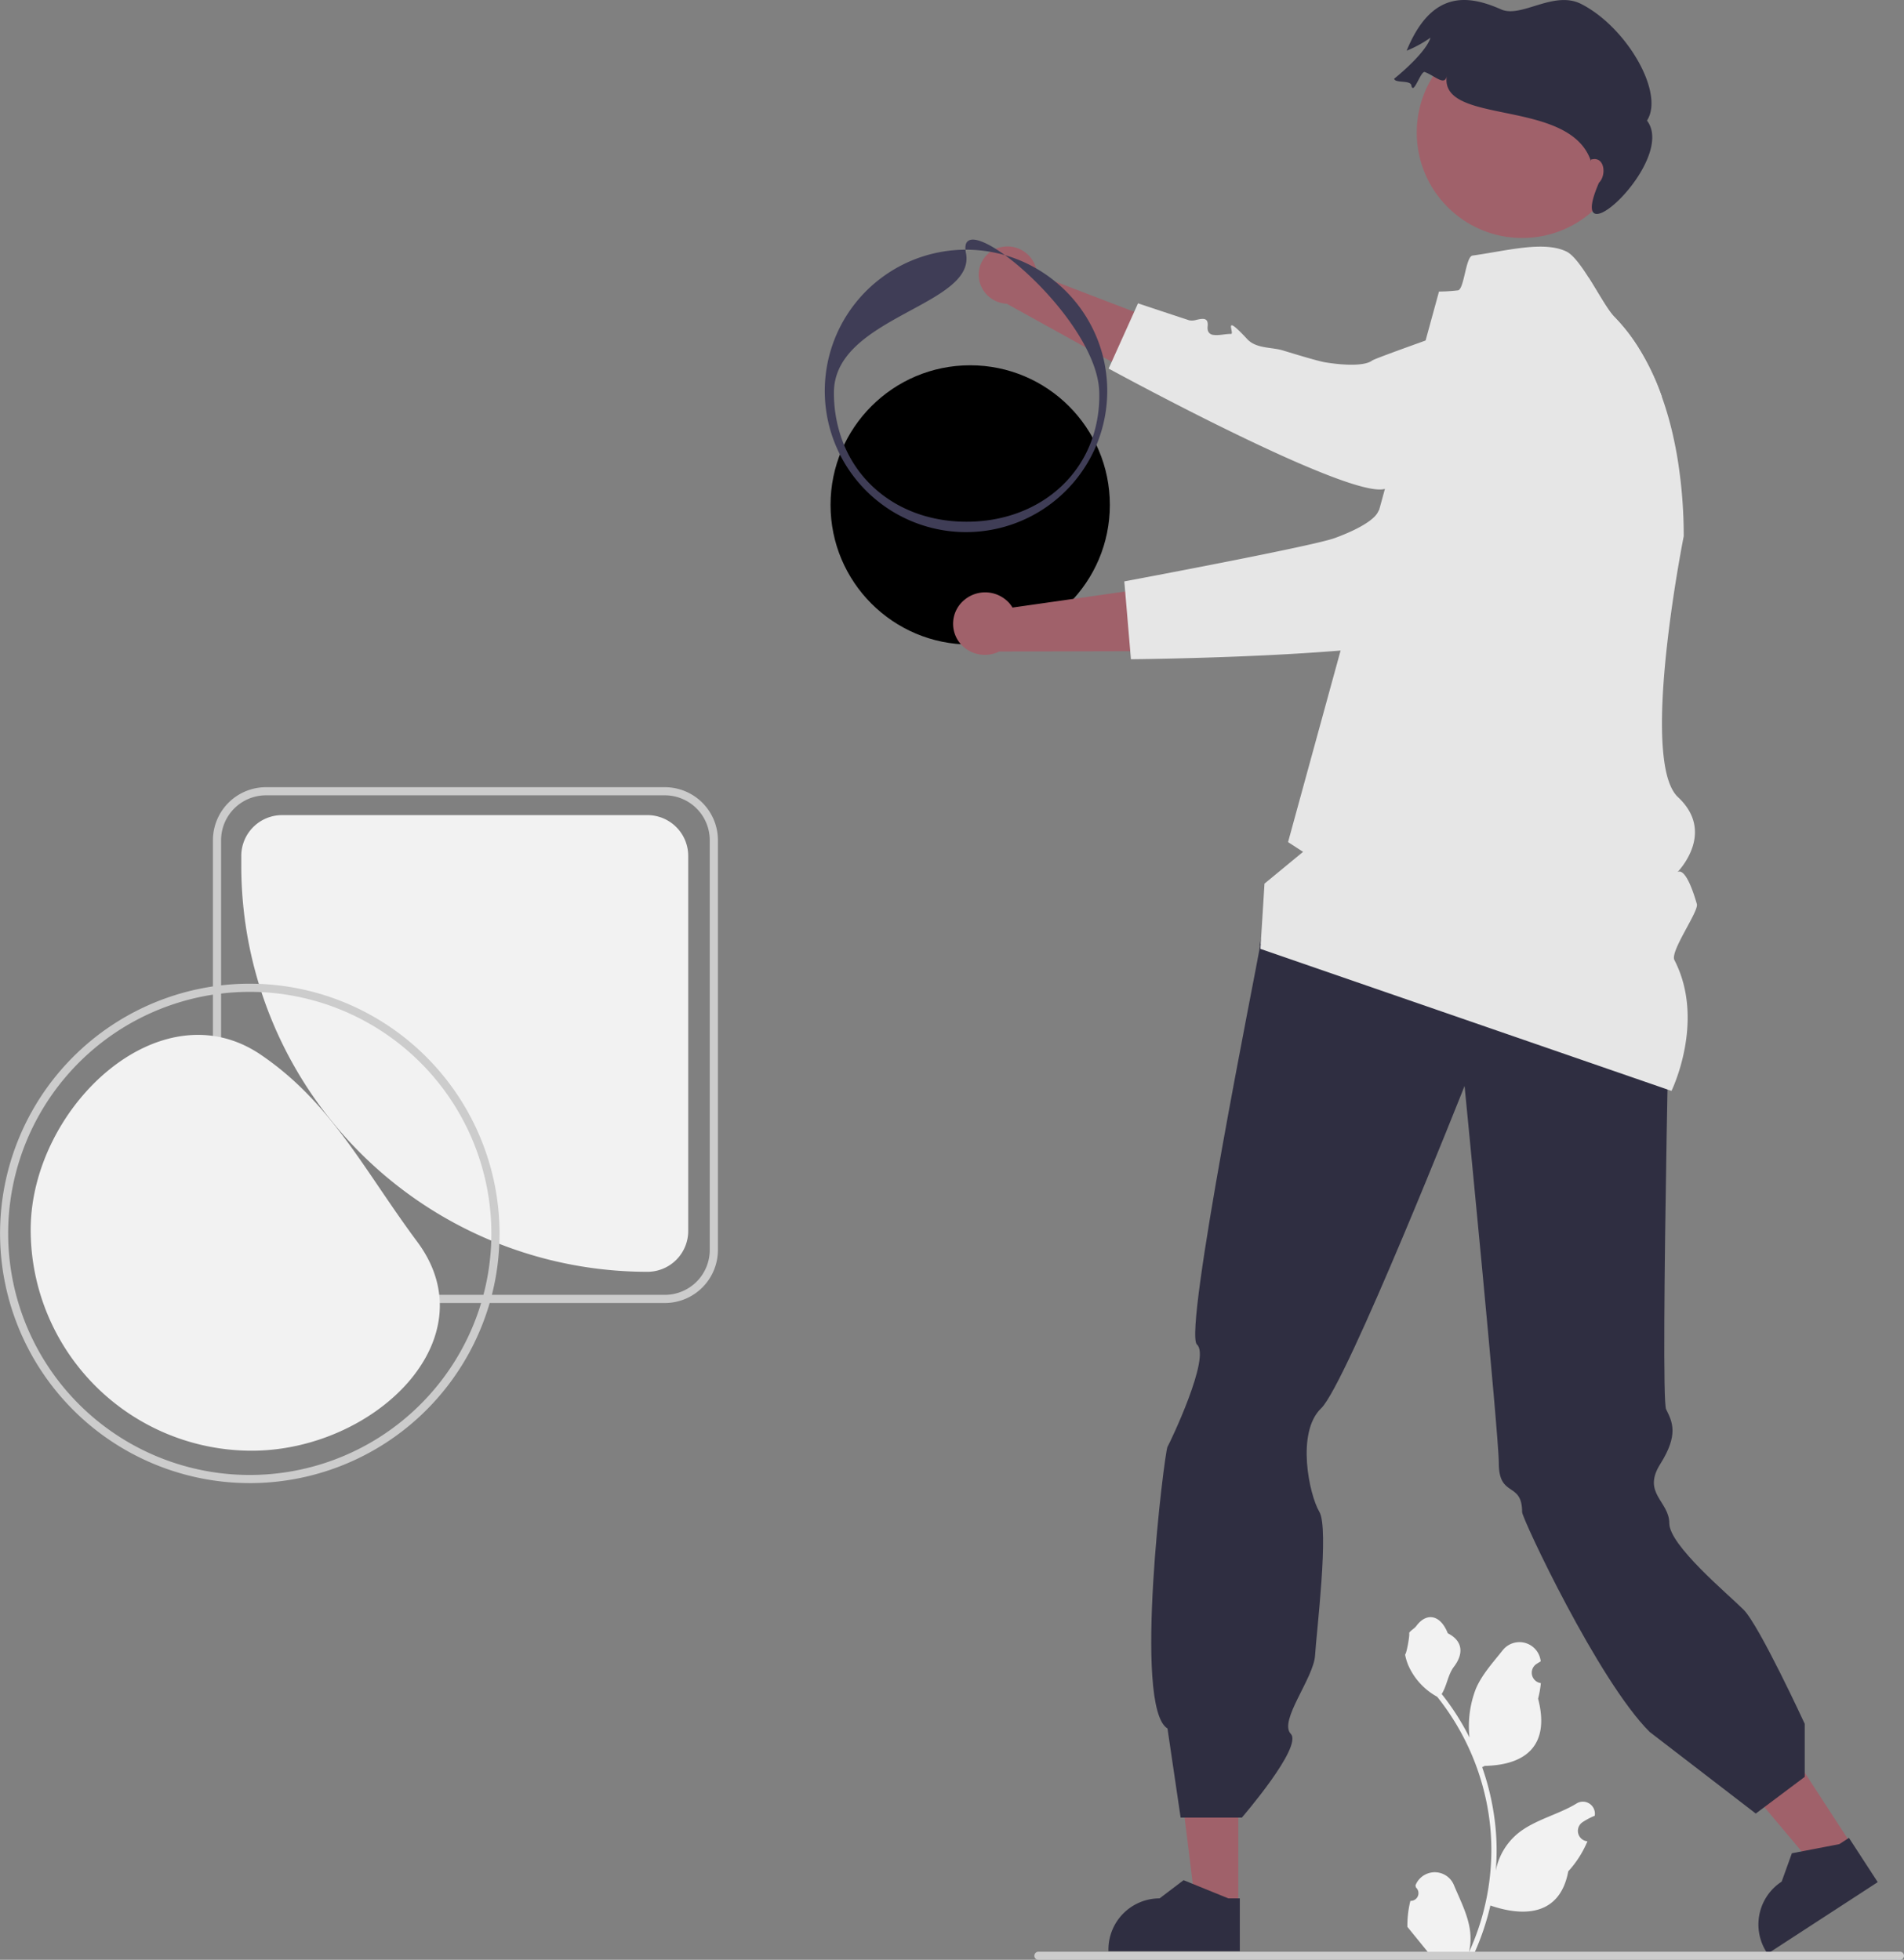
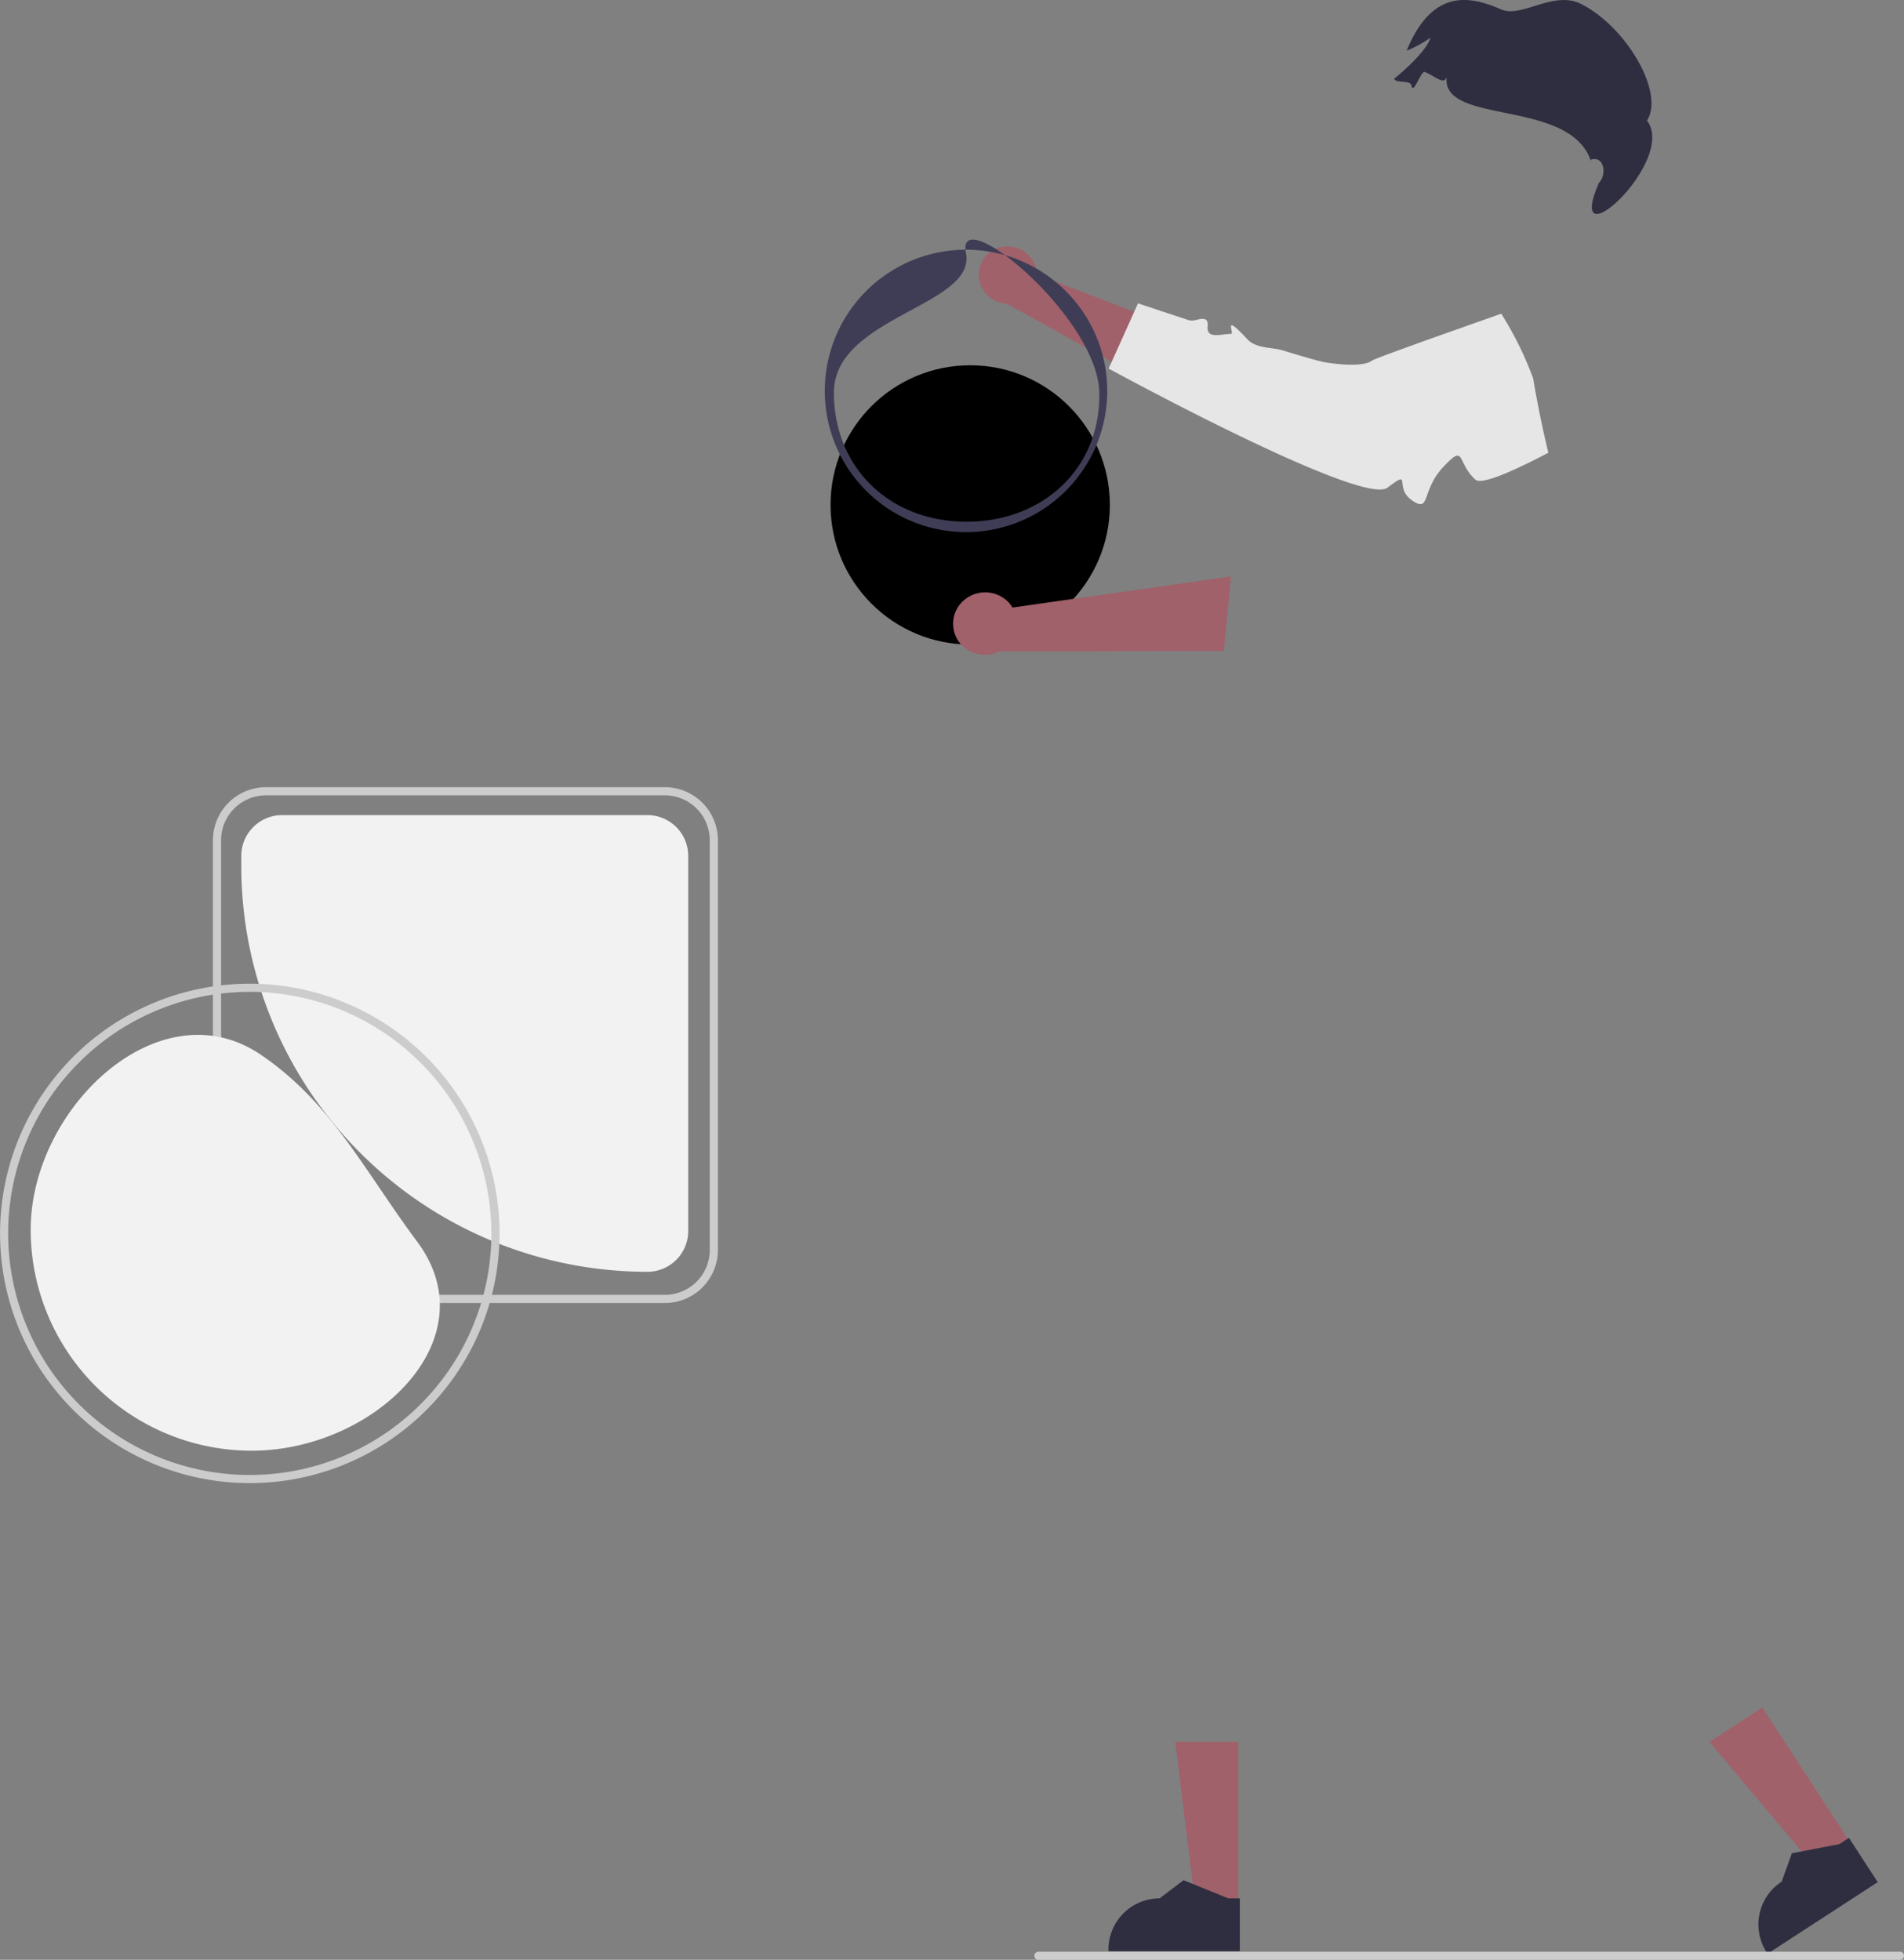
<svg xmlns="http://www.w3.org/2000/svg" data-name="Layer 1" width="559.759" height="576.274" viewBox="0 0 559.759 576.274">
  <rect x="0" y="0" width="559.759" height="576.274" fill="#808080" stroke="none" />
-   <path d="M734.761,720.804a2.269,2.269,0,0,0,1.645-3.933l-.155-.618q.031-.074.062-.148a6.094,6.094,0,0,1,11.241.042c1.839,4.428,4.179,8.864,4.756,13.546a18.029,18.029,0,0,1-.316,6.2,72.282,72.282,0,0,0,6.575-30.021,69.766,69.766,0,0,0-.433-7.783q-.358-3.178-.995-6.31a73.119,73.119,0,0,0-14.5-30.99,19.459,19.459,0,0,1-8.093-8.397,14.843,14.843,0,0,1-1.35-4.056c.394.052,1.486-5.949,1.188-6.317.549-.833,1.532-1.247,2.131-2.06,2.982-4.043,7.091-3.337,9.236,2.157,4.582,2.313,4.627,6.148,1.815,9.837-1.789,2.347-2.035,5.522-3.604,8.035.162.207.329.407.491.614a73.591,73.591,0,0,1,7.681,12.169,30.592,30.592,0,0,1,1.826-14.21c1.748-4.217,5.025-7.769,7.91-11.415a6.279,6.279,0,0,1,11.184,3.083q.009.081.017.161-.643.363-1.259.77a3.078,3.078,0,0,0,1.241,5.602l.063.01a30.628,30.628,0,0,1-.807,4.579c3.702,14.316-4.29,19.53-15.701,19.764-.252.129-.497.258-.749.381a75.115,75.115,0,0,1,4.043,19.028,71.243,71.243,0,0,1-.052,11.503l.019-.136A18.826,18.826,0,0,1,766.299,701.021c4.946-4.063,11.933-5.559,17.268-8.824a3.533,3.533,0,0,1,5.411,3.437l-.022.143a20.677,20.677,0,0,0-2.319,1.117q-.643.363-1.259.77a3.078,3.078,0,0,0,1.241,5.602l.063.01c.045.006.084.013.129.019a30.654,30.654,0,0,1-5.639,8.829c-2.315,12.497-12.256,13.683-22.89,10.044H758.277a75.093,75.093,0,0,1-5.044,14.726H735.212c-.065-.2-.123-.407-.181-.607a20.474,20.474,0,0,0,4.986-.297c-1.337-1.641-2.674-3.294-4.011-4.935a1.121,1.121,0,0,1-.084-.097c-.678-.84-1.363-1.673-2.041-2.512l-0-.001a29.991,29.991,0,0,1,.879-7.64Z" transform="translate(-320.12 -161.863)" fill="#f2f2f2" />
  <path d="M82.935,239.681H190.331a12,12,0,0,1,12,12V361.965a12,12,0,0,1-12,12h-0A119.395,119.395,0,0,1,70.935,254.569V251.681a12,12,0,0,1,12-12Z" fill="#f2f2f2" />
  <path d="M515.59,393.336h-117.28a15.601,15.601,0,0,0-15.59,15.58v120.5a15.609,15.609,0,0,0,15.59,15.59h117.28a15.609,15.609,0,0,0,15.59-15.59v-120.5A15.601,15.601,0,0,0,515.59,393.336Zm13.19,136.08a13.209,13.209,0,0,1-13.19,13.19h-117.28a13.202,13.202,0,0,1-13.19-13.19v-120.5a13.202,13.202,0,0,1,13.19-13.19h117.28a13.209,13.209,0,0,1,13.19,13.19Z" transform="translate(-320.12 -161.863)" fill="#ccc" />
  <polygon points="544.52 542.689 533.99 549.536 502.568 512.177 518.11 502.071 544.52 542.689" fill="#a0616a" />
  <path d="M872.155,715.296,839.773,736.352l-.266-.409a15.035,15.035,0,0,1,4.408-20.8l.001-.001,2.997-8.334,13.954-2.688,2.827-1.838Z" transform="translate(-320.12 -161.863)" fill="#2f2e41" />
  <polygon points="364.054 560.63 351.493 560.629 345.518 512.18 364.057 512.181 364.054 560.63" fill="#a0616a" />
  <path d="M684.617,735.597l-38.626-.001v-.488A15.035,15.035,0,0,1,661.025,720.073h.001l7.056-5.353,13.164,5.354,3.372 0Z" transform="translate(-320.12 -161.863)" fill="#2f2e41" />
-   <path d="M814.191,423.53,701.553,426.007l-11.165,13.956s.966-4.92.106.484S667.905,553.605,672.013,557.219s-7.789,28.565-8.663,30.087-10.291,76.628,0,82.804l3.866,26.216h17.988s18.02-20.853,14.393-24.633,6.745-16.35,7.142-23.091,4.183-37.313,1.249-42.215-6.9-23.298.543-30.43,42.158-94.772,42.158-94.772,10.088,102.744,10.064,110.811c-.031,10.492,6.859,5.299,6.859,14.51,0,1.861,22.434,49.688,37.511,64.637l31.179,23.984,14.39-10.793V668.744s-13.336-28.925-17.988-33.577-21.829-18.892-21.829-25.405-8.086-8.782-2.647-17.417,3.578-12.356,1.717-16.078,1.668-156.206,1.668-156.206Z" transform="translate(-320.12 -161.863)" fill="#2f2e41" />
  <path d="M614.715,234.475a8.705,8.705,0,0,1,10.104,6.733,8.351,8.351,0,0,1,.155,1.372l55.45,21.278L668.983,280.445l-52.897-29.271a8.681,8.681,0,0,1-8.08-6.858,8.308,8.308,0,0,1,6.484-9.798Q614.602,234.495,614.715,234.475Z" transform="translate(-320.12 -161.863)" fill="#a0616a" />
  <path d="M646.044,270.236s13.457,7.347,29.499,15.367c1.112.55,2.227,1.109,3.37,1.667,9.721,4.796,20.086,9.673,28.817,13.202,9.316,3.784,16.784,6.053,19.647,5.111a2.184,2.184,0,0,0,.67-.334c7.498-5.68,1.665-.071,7.193,3.742,5.548,3.815,2.581-2.793,9.211-9.841,6.614-7.042,3.785-1.436,9.387,3.72,1.745,1.619,10.411-2.066,21.478-7.882-2.809-11.571-4.456-21.844-4.456-21.844a100.634,100.634,0,0,0-9.382-19.03c-20.384,7.164-37.206,13.182-37.962,13.766-1.958,1.494-7.34,1.557-13.688.545-.905-.146-2.68-.6-5.061-1.284-2.103-.598-4.657-1.368-7.503-2.237-3.207-1-7.841-.477-10.466-3.318-7.601-8.192-3.545-1.479-4.783-1.529-1.412-.061-3.644.542-5.181.273a1.78,1.78,0,0,1-1.654-1.474,3.602,3.602,0,0,1-.021-1.022c.291-2.726-1.536-2.302-3.269-1.931a4.553,4.553,0,0,1-2.147.146c-8.557-2.809-15.058-4.994-15.058-4.994l-1.114,2.493-.005.011-6.615,14.688Z" transform="translate(-320.12 -161.863)" fill="#e6e6e6" />
-   <path d="M812.382,444.162c9.24,17.89-.86,38.47-.86,38.47l-120.85-41.76,1.2-19.18,11.34-9.35-4.41-2.86.07-.28,8.07-29.44,5.4-19.69,1.9-6.92,3-10.96,4.87-17.76,3.44-12.53,4.49-16.39,4.04-14.78.74-2.68,1.8-6.57.79-2.9,1.59-5.76,4.17-15.23a51.258,51.258,0,0,0,5.55-.35c1.86-.19,2.28-9.95,4.31-10.229,10.07-1.4,20.91-4.41,27.58-1.2,2.02.97,4.36,4.21,6.64,7.82,2.81,4.44,5.52,9.42,7.43,11.36a53.214,53.214,0,0,1,6.58,8.25.779.779,0,0,1,.1.15,71.974,71.974,0,0,1,7.29,15.04,98.604,98.604,0,0,1,3.55,12.53q.99,4.56,1.61,9.2a141.921,141.921,0,0,1,1.31,19.38s-2.76,13.81-4.65,29.82c-1.4,11.81-2.33,24.81-1.32,34.36.6,5.8,1.92,10.32,4.28,12.53,10.29,9.62,1.78,19.97-.13,22.05.77-.5,2.81-.51,5.68,9.38C819.612,429.832,811.042,441.582,812.382,444.162Z" transform="translate(-320.12 -161.863)" fill="#e6e6e6" />
-   <circle cx="447.519" cy="38.976" r="31.009" fill="#a0616a" />
  <path d="M788.3,223.956c-.52-1.21-.07-3.84,1.9-8.36,2.34-2.3,1.64-8.03-2.36-6.79l.01.46c-6.22-18.81-44.85-10.266-42.37-25.25-.47,3.39-3.43.17-6.48-.97-1.2-.44-3.36,7.07-3.96,3.9-.3-1.61-4.83-.546-5.04-1.946,3.03-2.41,9.59-8.334,10.66-12.054a34.738,34.738,0,0,1-7,3.83c7.372-18.019,18.214-16.378,27.8-12.14,5.95,2.63,15.45-5.73,23.54-1.59,13.4,6.84,24.56,26.19,19.32,34.27C811.67,206.966,790.57,229.316,788.3,223.956Z" transform="translate(-320.12 -161.863)" fill="#2f2e41" />
  <path d="M442.788,526.997c21.418,28.792-12.786,61.44-48.671,61.44A64.976,64.976,0,0,1,329.141,523.461c0-35.885,37.96-71.625,67.647-51.464C417.575,486.113,427.044,505.832,442.788,526.997Z" transform="translate(-320.12 -161.863)" fill="#f2f2f2" />
  <path d="M396.25,451.166c-.89-.03-1.79-.05-2.7-.05a71.201,71.201,0,0,0-8.43.49c-.81.08-1.61.19-2.4.31a73.427,73.427,0,1,0,81.36,93.09c.23-.8.45-1.6.65-2.4a72.456,72.456,0,0,0,2.18-15.05c.05-1,.07-2,.07-3.01A73.521,73.521,0,0,0,396.25,451.166Zm66,91.44c-.21.81-.44,1.61-.68,2.4a71.032,71.032,0,1,1-78.85-90.67c.8-.12,1.6-.23,2.4-.32a71.084,71.084,0,0,1,8.43-.5c1.17,0,2.33.03,3.48.08a71.126,71.126,0,0,1,67.55,70.95c0,.69-.01,1.37-.03,2.05A70.927,70.927,0,0,1,462.25,542.606Z" transform="translate(-320.12 -161.863)" fill="#ccc" />
  <path d="M624.21,736.947a1.186,1.186,0,0,0,1.19,1.19h253.29a1.19,1.19,0,0,0,0-2.38h-253.29A1.187,1.187,0,0,0,624.21,736.947Z" transform="translate(-320.12 -161.863)" fill="#ccc" />
  <circle cx="285.229" cy="148.467" r="41.057" fill="#000000" />
  <path d="M612.84,235.036c-5.41-3.39-9.25-3.93-8.88.25h.14a40.793,40.793,0,0,1,7.21.63,40.118,40.118,0,0,1,4.27.98C614.63,236.216,613.72,235.586,612.84,235.036Zm31.59,31.82a41.541,41.541,0,0,0-14.12-22.23,40.148,40.148,0,0,0-5.61-3.86,40.942,40.942,0,0,0-9.12-3.87c8.05,5.87,18.26,16.55,23.76,27.15,2.37,4.55,3.87,9.09,3.95,13.23a38.777,38.777,0,0,1-1.96,13.26c-5.07,15.04-19.42,24.74-37.04,24.74-16.76,0-30.3-8.77-36.03-22.58a40.016,40.016,0,0,1-2.97-15.42c0-22.38,41.96-25.45,38.81-41.02a7.555,7.555,0,0,1-.14-.97,41.521,41.521,0,1,0,40.47,31.57Z" transform="translate(-320.12 -161.863)" fill="#3f3d56" />
  <path d="M603.681,338.227a9.51,9.51,0,0,1,13.222,1.058,9.122,9.122,0,0,1,.877,1.227l64.234-9.152-2.107,21.912-66.044.165a9.484,9.484,0,0,1-11.357-2.253,9.076,9.076,0,0,1,.983-12.797Q603.585,338.306,603.681,338.227Z" transform="translate(-320.12 -161.863)" fill="#a0616a" />
-   <path d="M808.652,278.432c-13.92,24.18-31.21,52.28-35.85,51.16-8.08-1.94-8.35-8.8-10.92,1.44-2.58,10.25,3.75,14.97-3.55,14.29-7.31-.71-4.73-9.16-8.87.24-.64,1.46-3.39,2.71-7.59,3.77-6.54,1.67-16.59,2.9-27.63,3.82-6.9.56-14.18,1.01-21.23,1.36-21.27,1.04-40.41,1.2-40.41,1.2l-.2-2.37-1.49-17.55-.26-2.97s15.38-2.87,30.87-5.94c13.89-2.75,27.88-5.65,30.99-6.8,6.6-2.4,11.7-5.32,12.77-7.78a2.718,2.718,0,0,1,.27-.4c.92-1.24,4.14-5.01,8.83-10.39,12.24-14.04,34.46-39.04,51.86-58.55.34.22.67.44,1.01.67,2.81,4.44,5.52,9.42,7.43,11.36a53.214,53.214,0,0,1,6.58,8.25.779.779,0,0,1,.1.15A71.974,71.974,0,0,1,808.652,278.432Z" transform="translate(-320.12 -161.863)" fill="#e6e6e6" />
</svg>